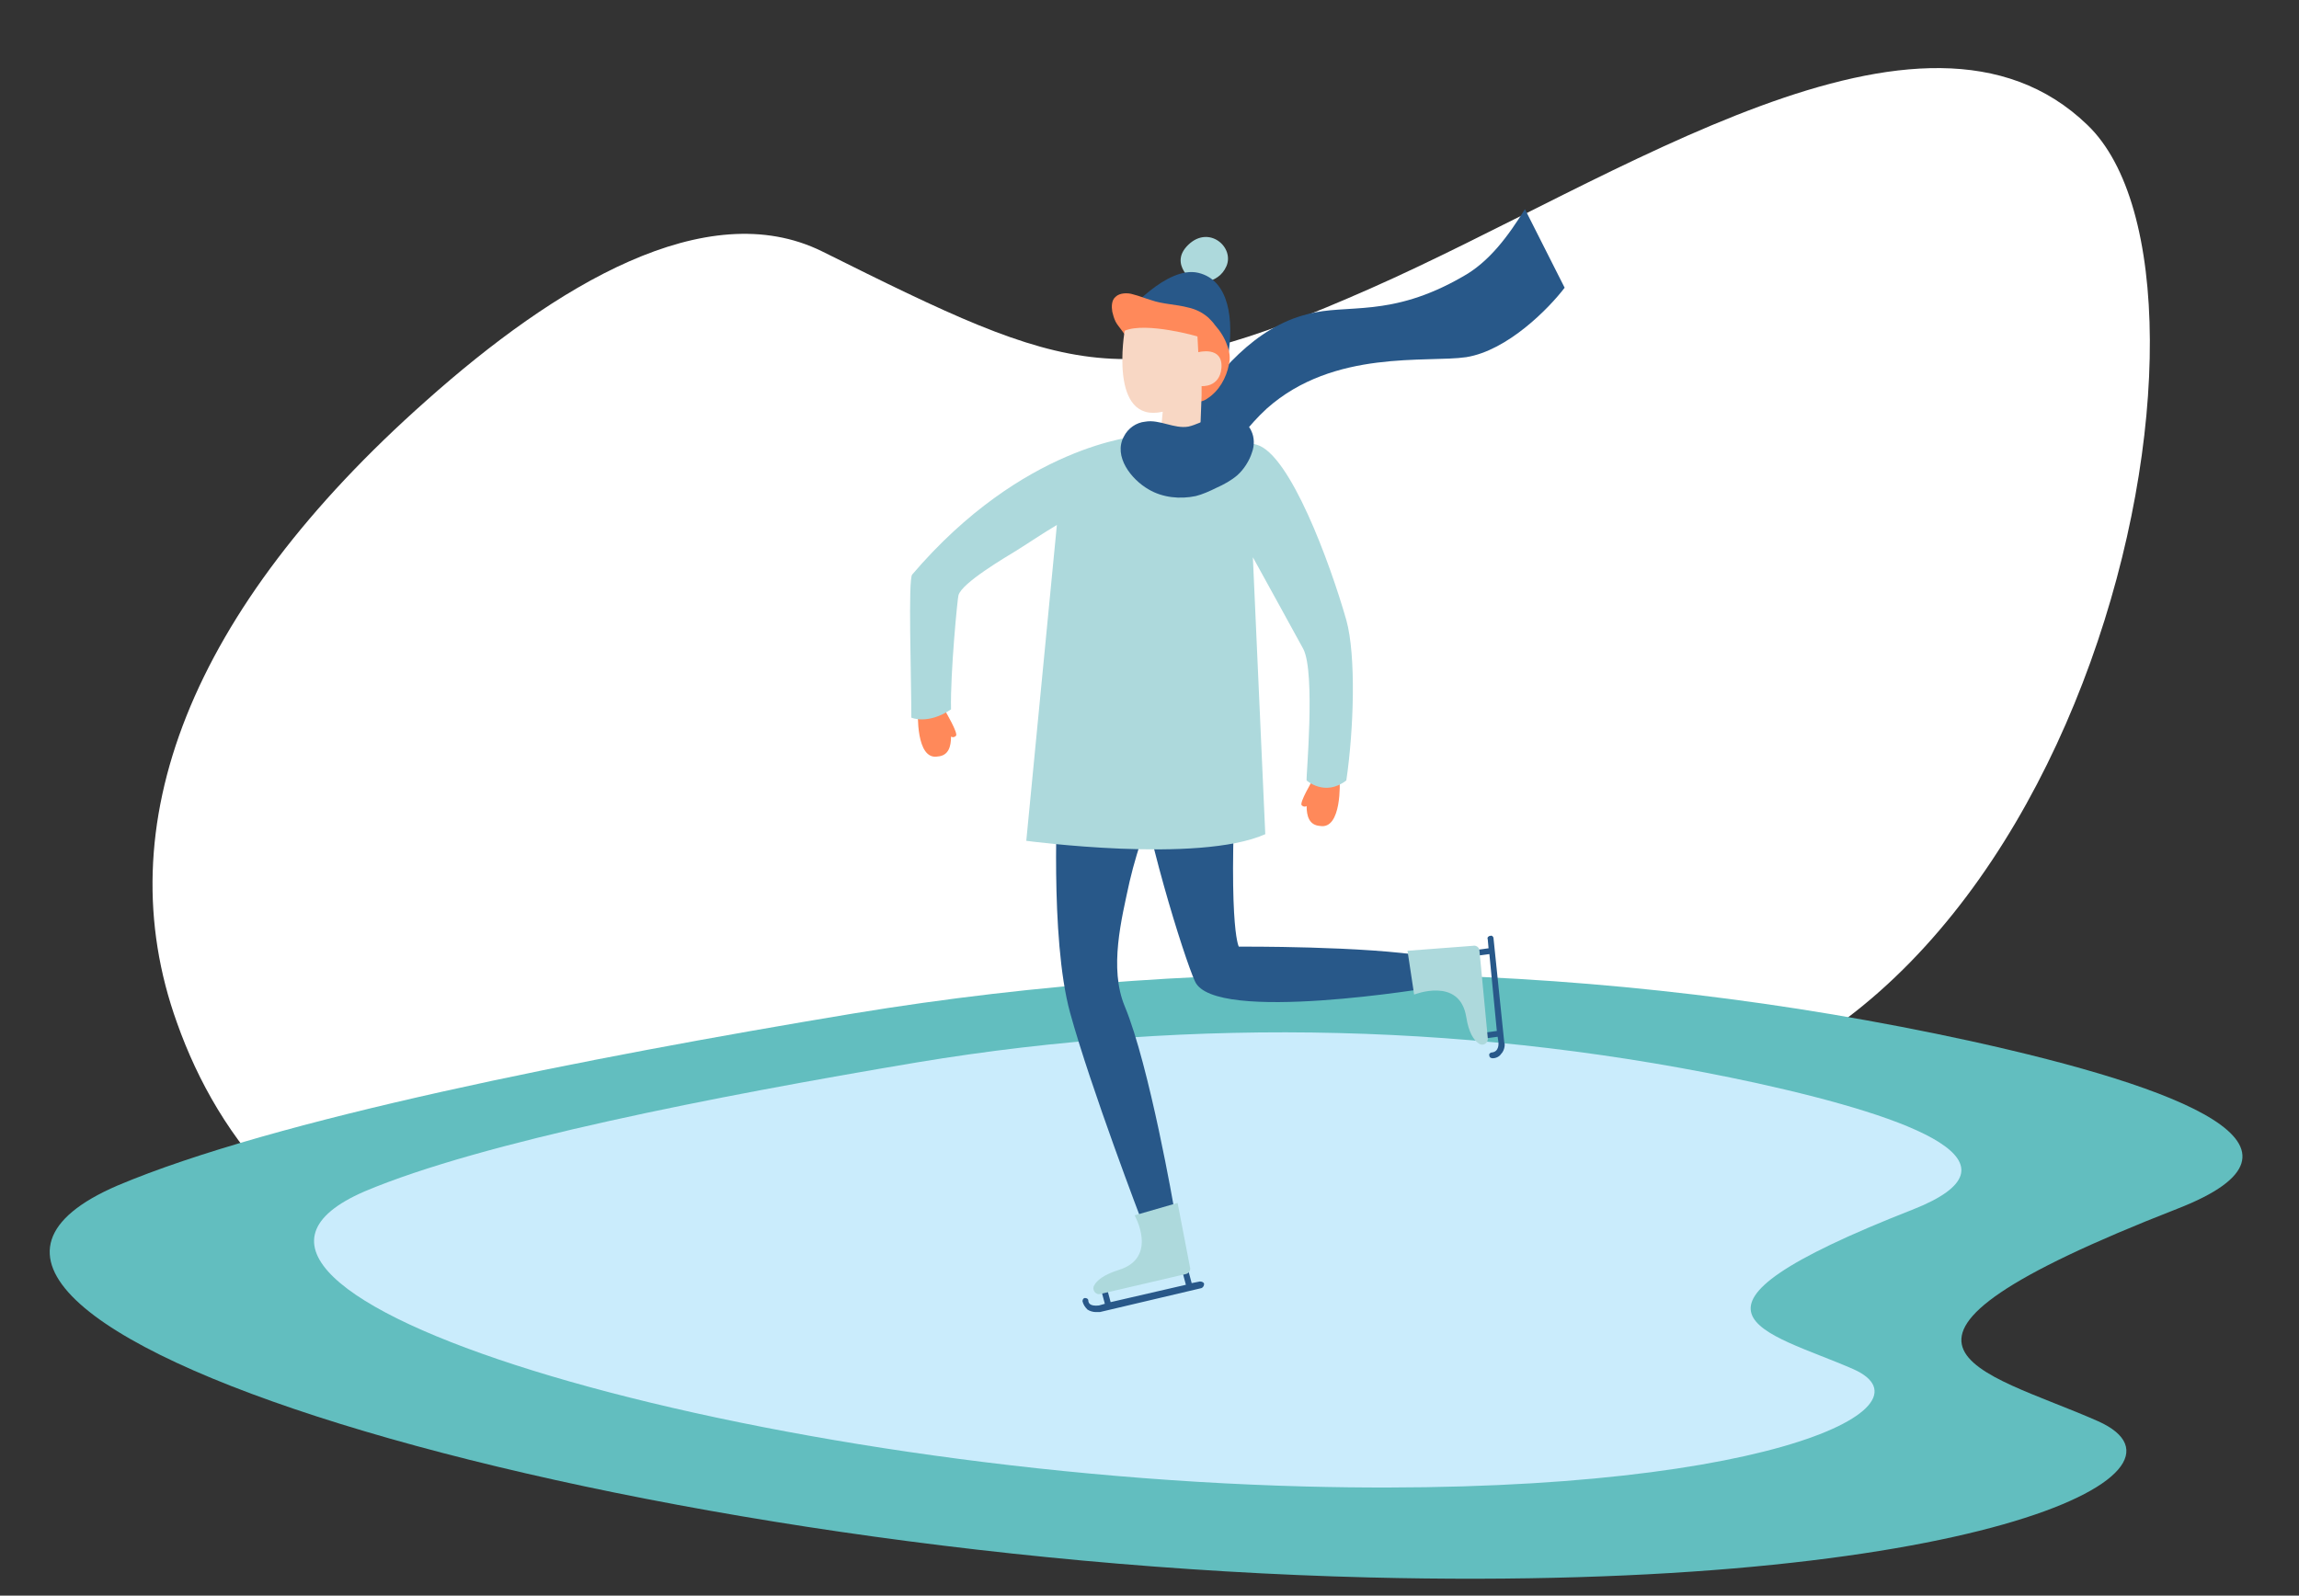
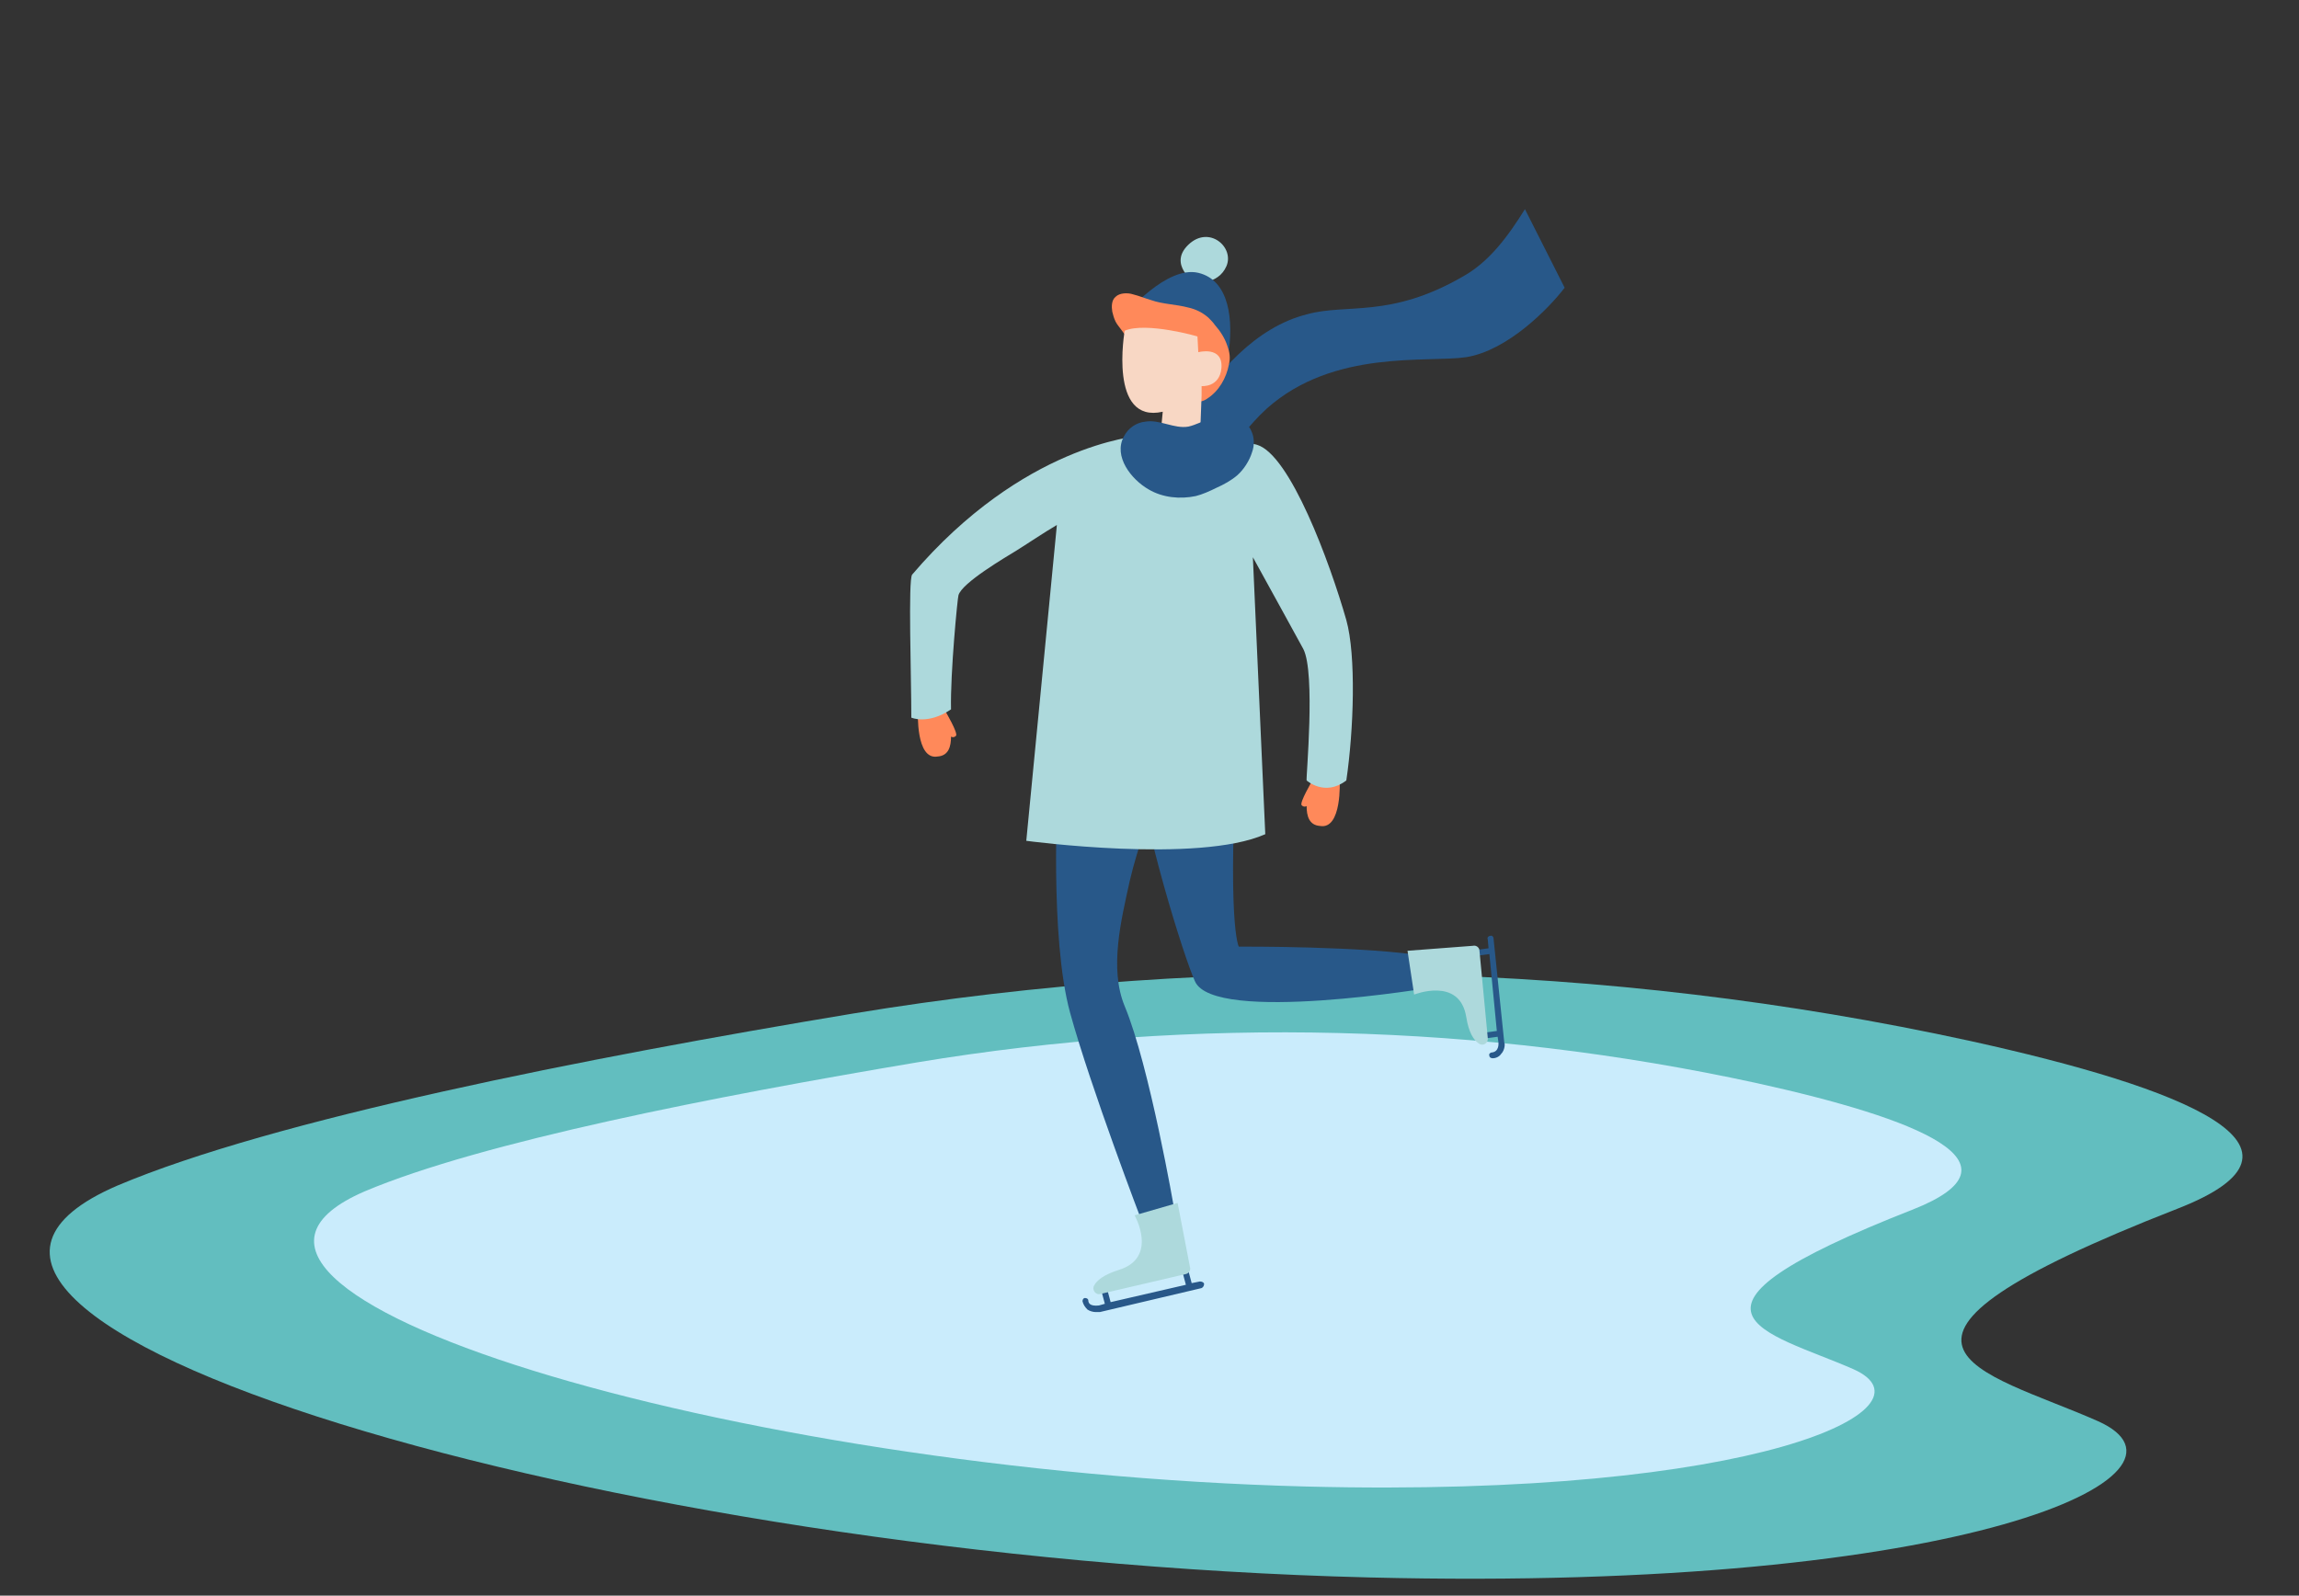
<svg xmlns="http://www.w3.org/2000/svg" version="1.1" id="Layer_1" x="0px" y="0px" viewBox="0 0 278 193" style="enable-background:new 0 0 278 193;" xml:space="preserve">
  <rect x="0" y="0" width="278" height="193" fill="#333333" stroke="none" />
  <style type="text/css">
	.st0{fill:#FFFFFF;}
	.st1{fill:#62BEBF;}
	.st2{fill:#CAECFC;}
	.st3{fill:#285889;}
	.st4{fill:#FF895A;}
	.st5{fill:#ADD9DC;}
	.st6{fill:#F8D7C4;}
</style>
-   <path class="st0" d="M59.5,158.1c21.2,5.8,40-4.2,53.6-22.4c19.8-26.6,38.3,2.2,81.7-1.4c57.8-4.7,77.6-100.1,57.6-119.2  c-19.9-19.2-56.8,6.6-86.7,19.8s-36,10.6-66.3-4.5c-14-6.9-32.2,4.1-47.9,18.1C23,73.8,12.8,99.8,21.4,123.7  C26.4,137.8,37.2,152,59.5,158.1z" />
  <path class="st1" d="M103.1,122.6c44.8-7.4,91.1-6.3,135.1,3.3c25.9,5.7,44.1,12.9,25.1,20.3c-42.5,16.6-23.6,19.5-9.6,25.7  c14.1,6.3-15.3,20.7-88.1,18.9c-92.8-2.3-188.5-31.4-151.4-47.4C33.1,135.4,70.6,128,103.1,122.6z" />
  <path class="st2" d="M110.9,128.5c33.7-5.6,68.4-4.7,101.5,2.5c19.5,4.3,33.1,9.7,18.9,15.3c-31.9,12.5-17.7,14.7-7.2,19.3  c10.6,4.7-11.5,15.6-66.2,14.2C88.2,178,16.3,156.1,44.1,144.1C58.3,138.1,86.5,132.6,110.9,128.5z" />
  <path class="st3" d="M189.2,34.8c-1.9,2.5-6.9,7.6-11.9,8.4c-4.7,0.7-16-1-24.1,6.2c-2.3,2.1-3.9,4.5-5.7,6.6  c-0.7-0.2-3.8-4.9-4-5.5c3.7-5.4,8.2-10.9,14.6-12.5c4.8-1.3,10,0.5,18.7-4.5c3.3-1.8,5.6-5,7.6-8.2L189.2,34.8z" />
  <path class="st4" d="M158,97.5c-0.2,0.1-0.4,0.1-0.6-0.1c-0.3-0.3,1.3-3,1.3-3h3.3c0,0,0.3,6-2.4,5.5C158.3,99.8,158,98.7,158,97.5z  " />
  <path class="st4" d="M115,89.1c0.2,0.1,0.4,0.1,0.6-0.1c0.3-0.3-1.3-3-1.3-3H111c0,0-0.3,6,2.4,5.5C114.7,91.4,115,90.3,115,89.1z" />
  <path class="st3" d="M149.7,88.7c-1.4,23.3,0.1,25.8,0.1,25.8s15.4-0.1,22.9,1.2l0.7,3.7c0,0-26.6,4.5-28.9-0.7  c-1.3-2.8-6.4-19.1-7.1-27.3C136.7,83.2,149.9,85.2,149.7,88.7z" />
  <path class="st3" d="M181.9,126.1l-1.3-12.6c0-0.2-0.2-0.4-0.4-0.3c-0.2,0-0.4,0.2-0.3,0.4l0.1,1.1l-1.5,0.2l0.1,0.7l1.5-0.2  l0.9,9.3l-1.5,0.2l0.1,0.7l1.5-0.2l0.1,0.7c0,0.1,0.1,1.1-0.8,1.2c-0.2,0-0.4,0.2-0.3,0.4c0,0.2,0.2,0.3,0.4,0.3  c0.4,0,0.8-0.2,1-0.5C182,127,182,126.2,181.9,126.1z" />
  <path class="st5" d="M170.2,115l0.8,5.3c0,0,5.5-2.2,6.3,2.7c0.3,1.9,0.9,2.8,1.5,3.2c0.5,0.4,1.2,0,1.1-0.7l-1-10.5  c0-0.4-0.4-0.7-0.8-0.6L170.2,115z" />
  <path class="st5" d="M144.5,34.2c0,0-3.3-2.2-0.8-4.6s5.6,0.3,4.6,2.6S144.5,34.2,144.5,34.2z" />
  <path class="st3" d="M136.2,37.9c0,0,4.9-5.8,8.7-4.9c3.8,0.9,4.3,5.8,3.6,10.1C148.5,43.1,140.3,36.7,136.2,37.9z" />
  <path class="st4" d="M148.4,41.8c0.3,0.8,0.4,1.5,0.2,2.3c-0.3,1.6-1.2,3.2-2.6,4.1c-0.4,0.3-1,0.5-1.5,0.3  c-0.4-0.2-0.7-0.6-0.8-1.1c-0.1-0.5-0.1-0.9-0.2-1.4c-0.1-0.6-0.4-1.1-0.8-1.5c-1.5-1.6-4.3-1.3-5.8-2.8c-0.2-0.2-0.4-0.4-0.5-0.7  c-0.3-0.4-0.5-0.7-0.8-1.1c-0.2-0.3-0.5-0.6-0.7-1c-0.2-0.4-0.3-0.8-0.4-1.2c-0.1-0.6-0.1-1.4,0.4-1.8c0.5-0.5,1.5-0.5,2.1-0.3  c0.8,0.2,1.5,0.5,2.2,0.7c1.4,0.5,3,0.5,4.5,0.9c0.9,0.2,1.7,0.6,2.4,1.2c0.3,0.3,0.6,0.6,0.8,0.9C147.6,40.1,148.1,40.9,148.4,41.8  z" />
  <path class="st3" d="M127.9,95.6c0,0-1,17.8,1.5,26.9c2.5,9.1,8.7,25.3,8.7,25.3s2.2,0.9,3.9-1.5c0,0-3-17.4-6-24.6  c-1.9-4.6-0.4-10.5,0.6-15.1c1-4.3,2.6-8.3,3.9-12.5c0.2-0.5,0.3-1.1,0.2-1.6C140.1,90.5,128.1,92.1,127.9,95.6z" />
  <path class="st6" d="M136,40c0,0-2,11.3,4.6,9.8l-0.3,3.2c0,0,2.8,1.6,4.8,0.1l0.2-5.3v-1.1c0,0,2.2,0.2,2.4-2.2  c0.2-2.7-2.8-1.9-2.8-1.9l-0.1-1.9C144.9,40.7,138.6,38.9,136,40z" />
  <path class="st3" d="M145.6,155.3c0-0.2-0.3-0.3-0.5-0.3l-1,0.2l-0.4-1.5l-0.7,0.2l0.4,1.5l-9.1,2.1l-0.4-1.5l-0.7,0.2l0.4,1.5  l-0.7,0.2c-0.1,0-0.6,0.1-1-0.1c-0.2-0.1-0.3-0.3-0.3-0.5s-0.2-0.3-0.4-0.3s-0.3,0.2-0.3,0.4c0.1,0.4,0.3,0.7,0.6,1  c0.3,0.2,0.7,0.3,1,0.3s0.5,0,0.5,0l12.3-2.9C145.5,155.7,145.6,155.5,145.6,155.3z" />
  <path class="st5" d="M142.4,145.5l-5.2,1.5c0,0,2.9,5.1-1.9,6.6c-1.9,0.6-2.7,1.3-3,1.9c-0.3,0.5,0.2,1.2,0.8,1l10.3-2.4  c0.4-0.1,0.6-0.5,0.5-0.8L142.4,145.5z" />
  <path class="st5" d="M137.8,52.7c-0.4,0.1-14.1,1.1-27.5,16.8c-0.5,0.6-0.1,12.3-0.1,17.3c0,0,2,0.9,4.8-1  c-0.1-4.4,0.8-13.6,0.9-13.8c0.4-1.5,5.7-4.6,7-5.4c1.6-1,3.2-2.1,4.9-3.1l-3.7,38.2c0,0,20.8,2.8,28.9-0.8l-1.5-33.5  c1.2,2.2,5.3,9.6,6.1,11.1c1.5,2.9,0.3,15.7,0.4,15.9c0,0,2.2,2,4.8,0c0.9-6.1,1.2-15.1,0-19.4c-2-7-6.8-20-10.8-21.2  S137.8,52.7,137.8,52.7z" />
  <path class="st3" d="M149.2,50.2c-0.2-0.1-0.3-0.1-0.5-0.1c-0.8-0.1-1.6,0.2-2.3,0.5c-0.9,0.3-1.8,0.8-2.7,1  c-1.7,0.3-3.5-0.9-5.2-0.6c-1.1,0.1-2.1,0.8-2.6,1.8c-1.3,2.4,0.9,5.2,3,6.4c1.7,1,3.8,1.2,5.7,0.8c0.8-0.2,1.7-0.6,2.5-1  c0.9-0.4,1.8-0.9,2.5-1.5c0.8-0.7,1.5-1.8,1.8-2.8c0.3-0.8,0.3-1.8-0.1-2.6c-0.2-0.5-0.6-0.8-1-1.1C150,50.7,149.6,50.4,149.2,50.2z  " />
</svg>